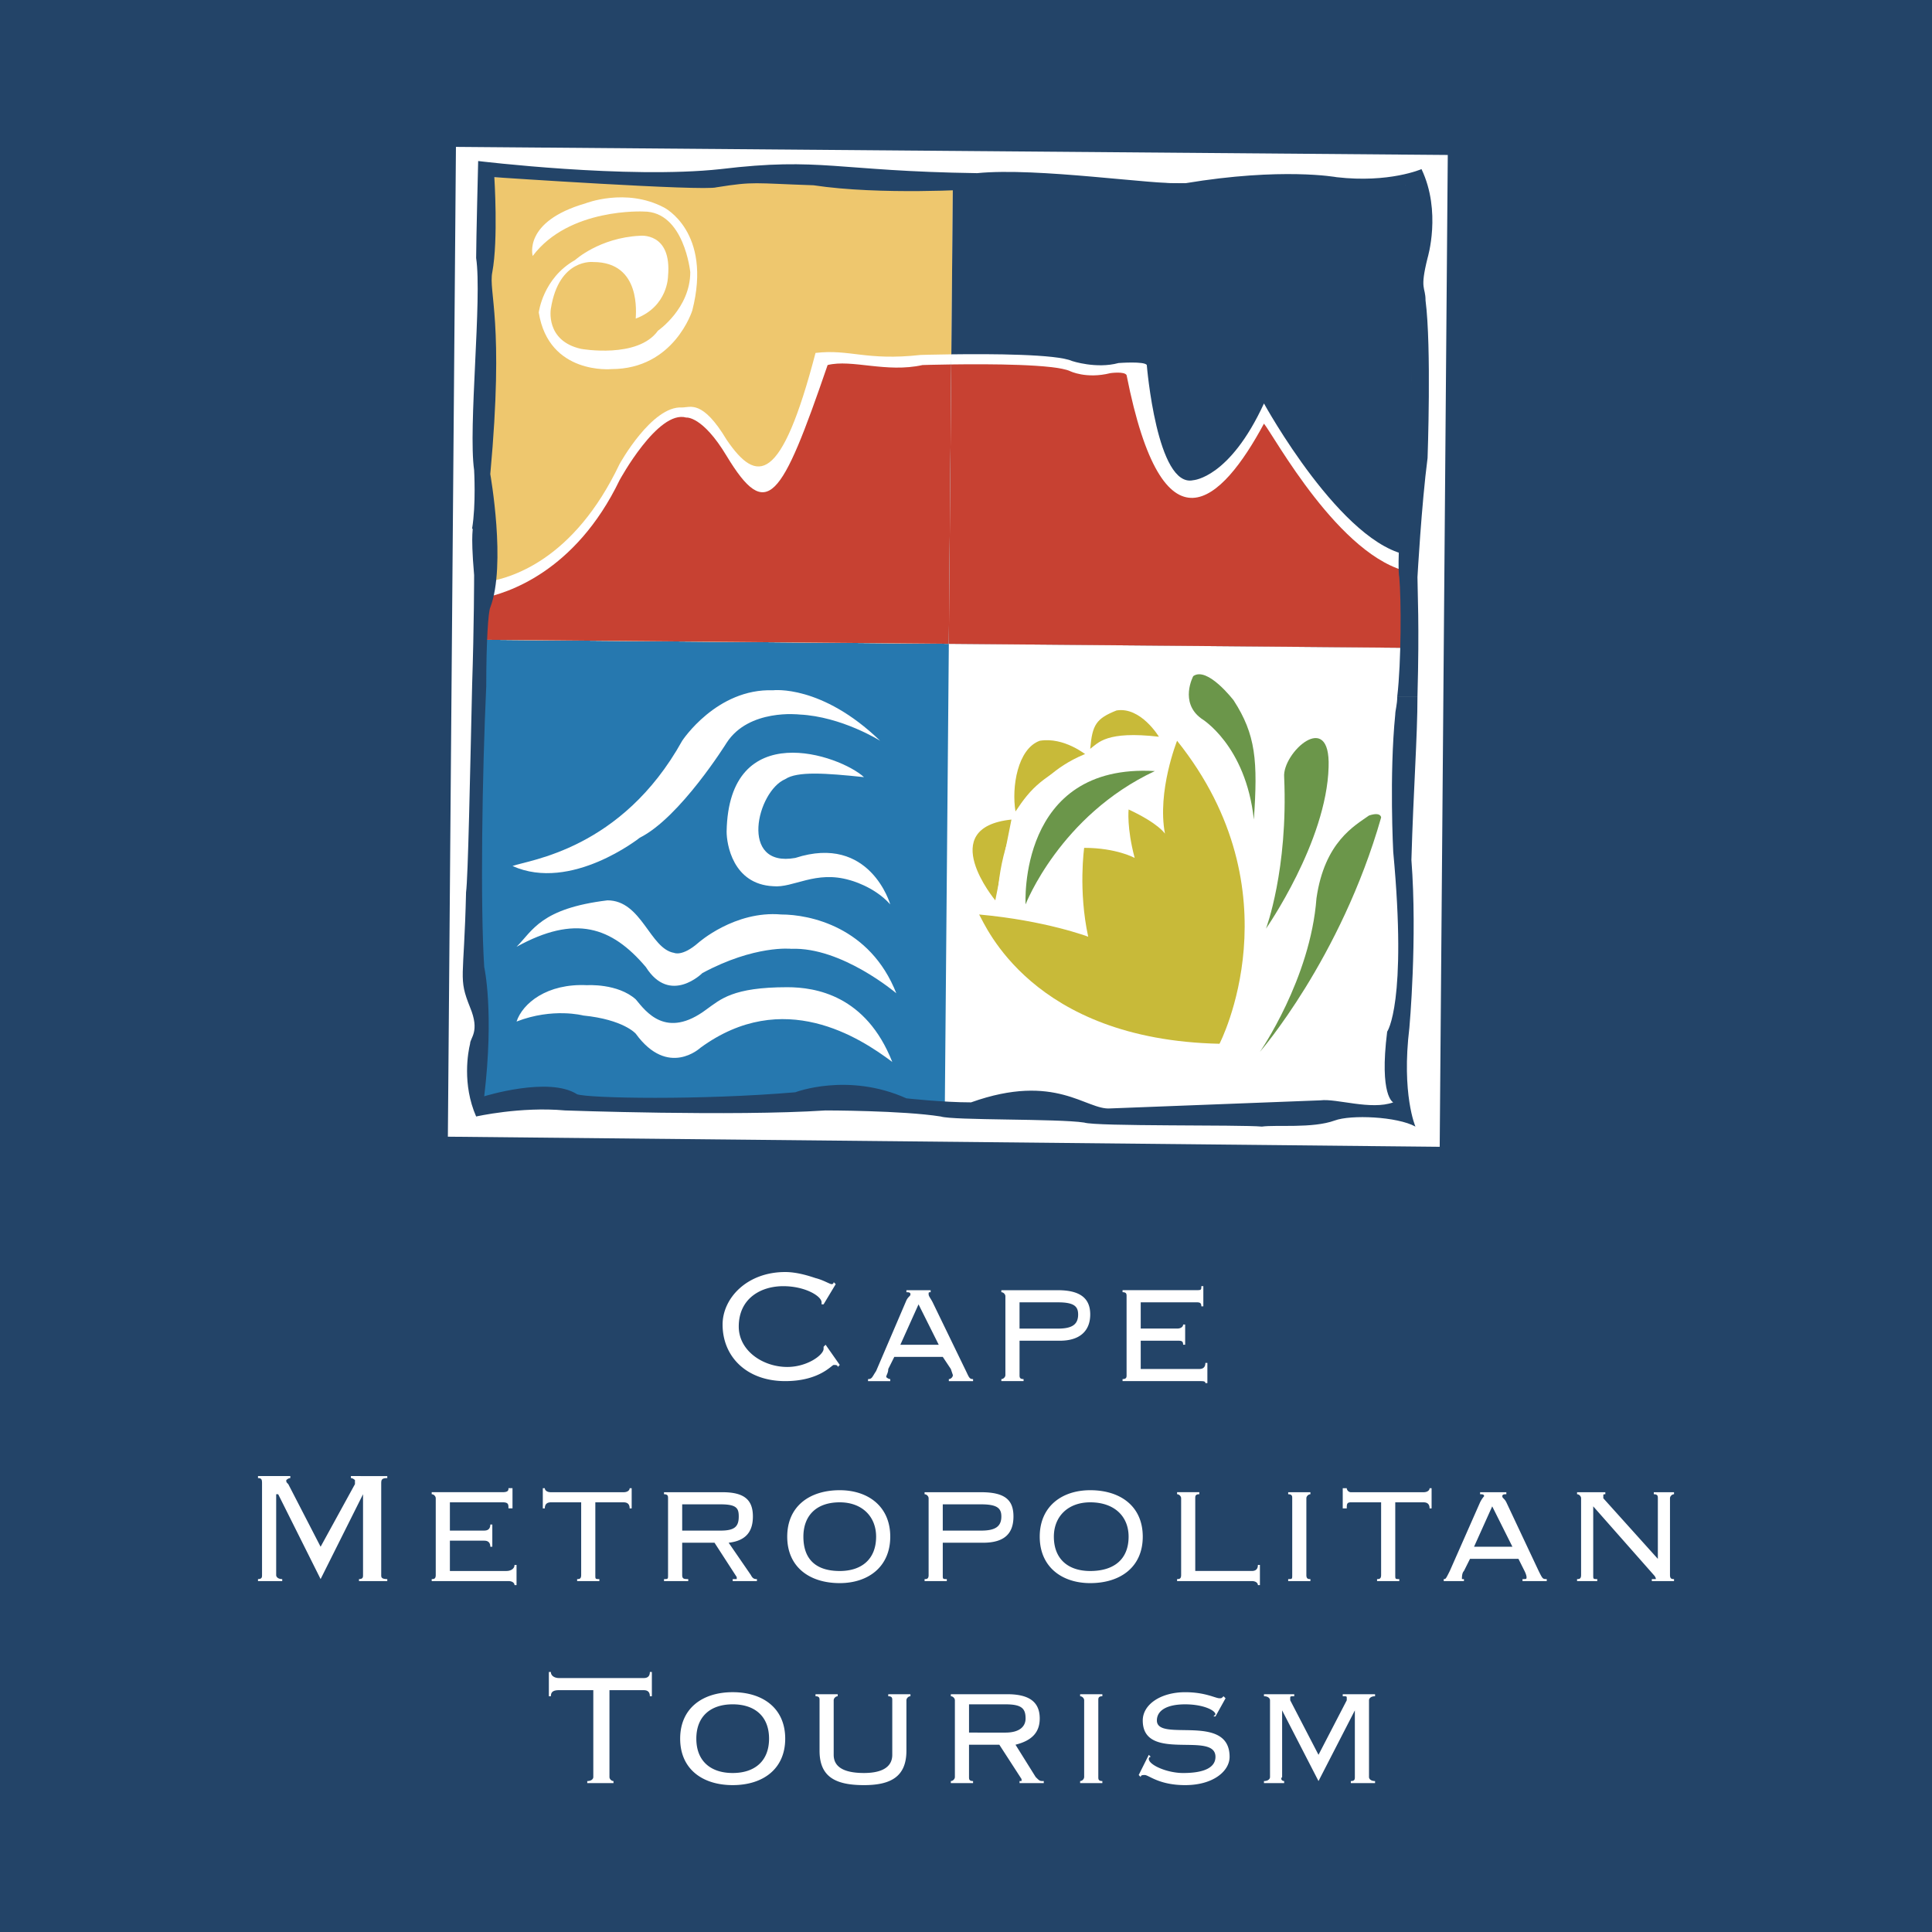
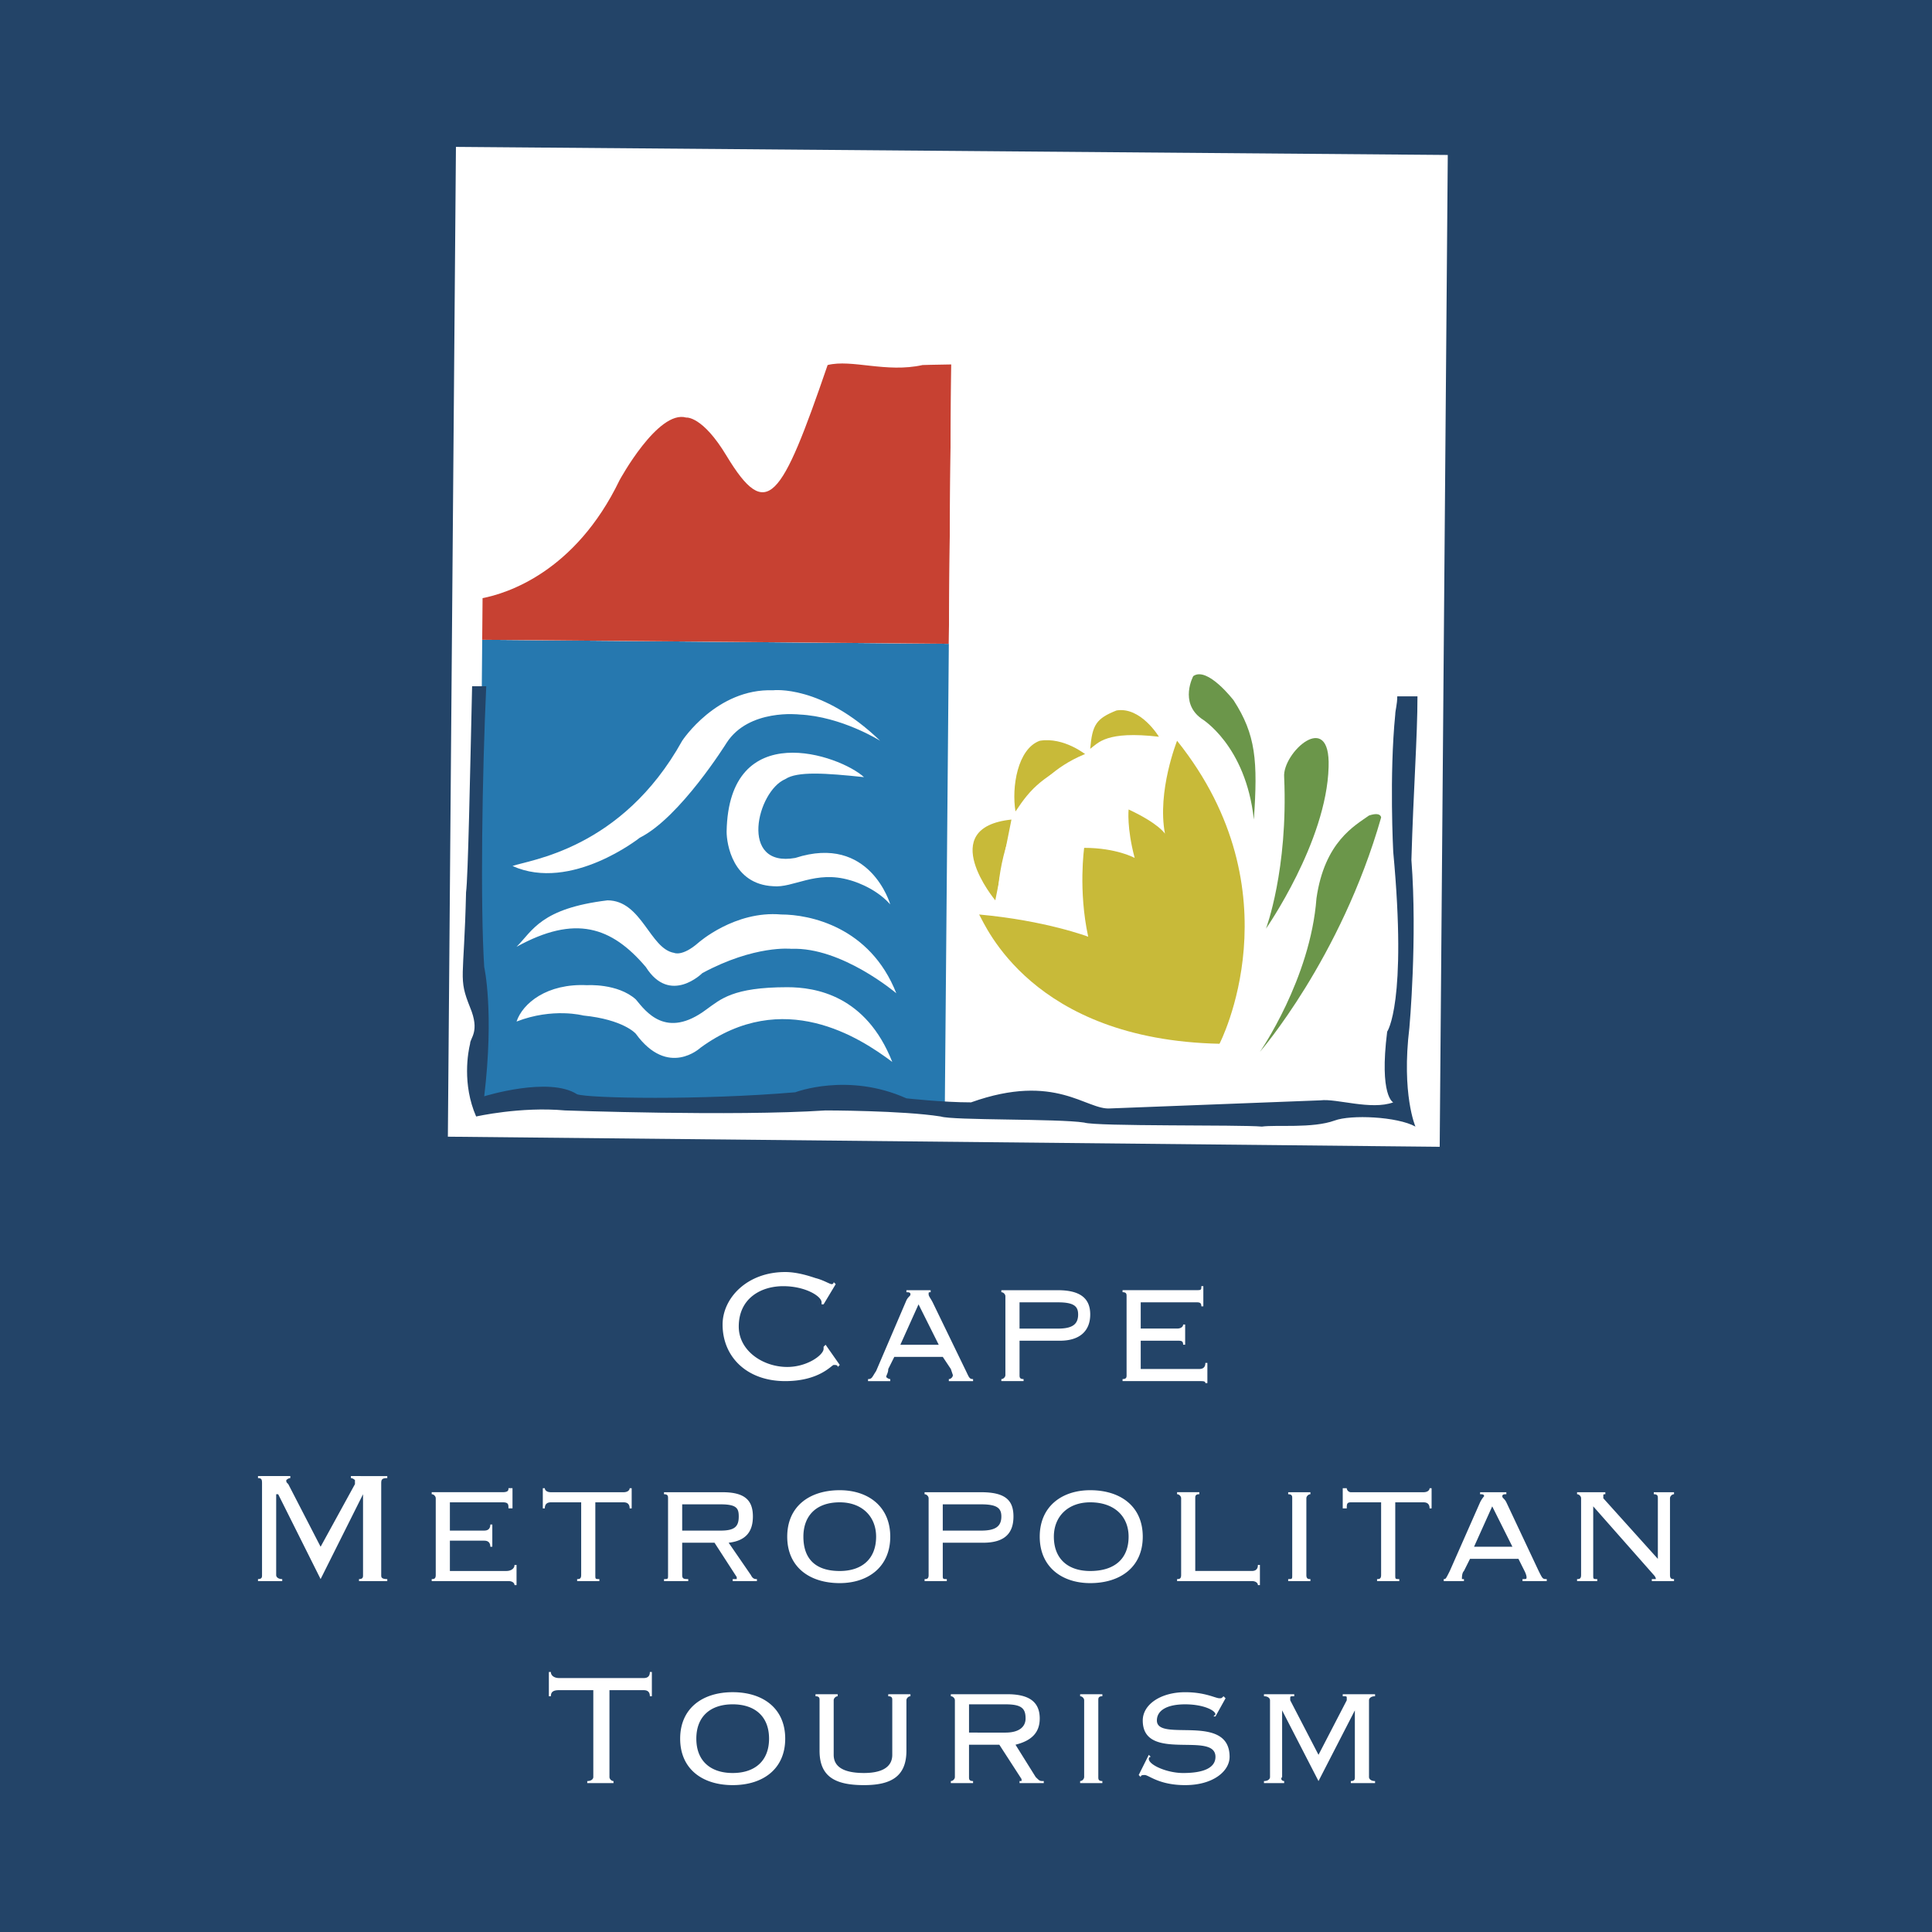
<svg xmlns="http://www.w3.org/2000/svg" width="2500" height="2500" viewBox="0 0 192.756 192.756">
  <g fill-rule="evenodd" clip-rule="evenodd">
    <path fill="#234468" d="M0 0h192.756v192.756H0V0z" />
    <path fill="#fff" d="M45.489 14.655l98.956.806-.806 98.955-98.955-1.008.805-98.753z" />
    <path fill="#fff" d="M94.665 64.233l45.95.403-.201 46.555-46.152-.404.403-46.554z" />
    <path fill="#2678af" d="M48.11 63.83l46.555.403-.403 46.554-46.555-.402.403-46.555z" />
-     <path fill="#eec76e" d="M48.513 17.678l46.555.403-.403 46.152-46.555-.403.403-46.152z" />
    <path d="M48.16 58.121c2.81-.352 9.093-2.245 13.655-11.825 0 0 3.224-5.845 6.248-5.643.806 0 2.015-.806 4.434 3.224 3.023 4.434 5.441 4.434 8.868-8.666 3.426-.403 5.039.806 10.479.202 0 0 1.267-.04 3.075-.062l-.252 28.881-46.557-.402.05-5.709z" fill="#fff" />
    <path d="M48.146 59.676c2.373-.46 9.229-2.56 13.668-11.768 0 0 3.829-7.053 6.65-6.248 0 0 1.612-.201 4.031 3.829 4.031 6.651 5.441 4.434 10.077-9.069 2.418-.604 5.845.806 9.472 0 0 0 1.173-.037 2.864-.06l-.243 27.872-46.555-.402.036-4.154z" fill="#c74132" />
-     <path fill="#234468" d="M95.068 18.081l45.952.403-.405 46.152-45.95-.403.403-46.152z" />
    <path d="M94.917 35.352c3.961-.052 10.52-.026 12.042.666 0 0 2.418.806 4.635.202 0 0 2.619-.202 2.822.202 0 0 1.008 12.293 4.635 11.488 0 0 3.627-.201 7.055-7.658 0 0 7.824 14.261 14.59 15.156l-.08 9.229-45.95-.403.251-28.882z" fill="#fff" />
-     <path d="M94.908 36.361c3.828-.053 10.312-.034 11.85.665 0 0 1.611.806 4.029.201 0 0 1.412-.201 1.613.202 3.627 18.34 9.473 12.697 13.705 4.837.973 1.167 7.588 13.432 14.576 14.81l-.066 7.561-45.95-.403.243-27.873z" fill="#c74132" />
    <path d="M63.427 31.786c0-.403.604-5.643-4.233-5.643 0 0-3.426-.403-4.231 4.635 0 0-.605 3.225 3.022 4.031 0 0 5.644 1.008 7.658-1.813 0 0 3.225-2.218 3.225-5.846 0 0-.605-6.045-4.635-6.045 0 0-7.457-.403-11.085 4.434 0 0-1.007-3.426 5.24-5.24 0 0 4.03-1.612 7.86.403 0 0 4.836 2.418 2.821 10.278 0 0-1.814 5.844-8.061 5.844 0 0-6.248.605-7.256-5.643 0 0 .403-3.426 3.628-5.24 0 0 2.418-2.216 6.449-2.418 0 0 3.225-.403 2.821 4.031.001 0 .001 3.023-3.223 4.232zM86.2 77.535c-2.418-2.217-13.503-6.046-13.705 5.441 0 1.209.605 5.24 4.636 5.441 2.015.202 4.232-1.612 7.658-.604 0 0 2.418.604 4.031 2.418 0 0-2.016-7.054-9.473-4.635-5.643 1.008-3.829-6.65-1.007-7.86 1.209-.806 4.031-.604 7.86-.201zM51.536 94.463c1.612-1.612 2.419-3.829 9.069-4.635 3.426 0 4.232 4.836 6.65 5.24 0 0 .807.403 2.419-1.008 0 0 3.627-3.225 8.263-2.822 2.821 0 8.868 1.209 11.488 7.861 0 0-5.442-4.636-10.48-4.435 0 0-3.628-.403-8.868 2.419 0 0-3.224 3.225-5.643-.605-3.426-4.03-7.054-5.239-12.898-2.015z" fill="#fff" />
    <path d="M51.536 101.92c.605-1.812 3.023-3.828 7.054-3.627 0 0 3.023-.201 4.837 1.41 1.007 1.211 3.023 4.031 7.054 1.008 1.411-1.008 2.62-2.217 8.062-2.217 2.821 0 7.86.807 10.48 7.457-3.225-2.418-10.883-7.457-19.146-1.41 0 0-3.225 3.023-6.449-1.412 0 0-1.209-1.408-5.241-1.812-.001-.001-3.023-.807-6.651.603zM51.133 86.402c1.613-.604 10.883-1.612 16.929-12.495 0 0 3.426-5.24 9.069-5.038 0 0 4.837-.605 10.681 5.038 0 0-3.829-2.418-8.061-2.62 0 0-5.038-.605-7.255 2.821 0 0-4.636 7.457-8.666 9.472 0 .001-6.852 5.442-12.697 2.822z" fill="#fff" />
    <path d="M97.688 91.239c.605 1.008 5.24 12.496 23.982 12.898 0 0 7.861-15.115-4.232-30.23 0 0-2.014 5.039-1.209 9.271 0 0-.604-1.007-3.627-2.418 0 0-.201 1.814.605 4.837 0 0-1.814-1.007-5.039-1.007 0 0-.604 4.232.402 8.867 0-.001-4.232-1.614-10.882-2.218z" fill="#c8ba39" />
    <path d="M125.701 104.943s8.062-9.271 12.094-23.378c0 0 0-.604-1.209-.201-1.412 1.007-4.436 2.62-5.242 8.263-.604 8.061-5.643 15.316-5.643 15.316zM126.307 92.65s6.047-8.666 6.248-16.123c.201-5.845-4.637-1.411-4.434 1.008.402 9.27-1.814 15.115-1.814 15.115zM125.098 81.767c.402-5.845.201-8.465-2.016-11.891 0 0-2.621-3.427-4.031-2.419 0 0-1.41 2.621.807 4.232-.001.001 4.433 2.621 5.24 10.078z" fill="#6b964a" />
    <path d="M108.771 74.713c.807-.604 1.613-1.814 6.854-1.209 0 0-1.814-3.023-4.232-2.621-2.016.807-2.418 1.411-2.622 3.83zM101.316 80.961c1.611-2.418 2.619-3.426 7.053-5.643 0 0-2.217-1.814-4.635-1.411-2.216.806-2.822 4.635-2.418 7.054zM99.301 89.829s-6.047-7.255 1.611-8.062l-1.611 8.062z" fill="#c8ba39" />
    <path d="M99.502 91.038s4.434-11.286 16.727-16.929c-17.735-1.008-16.727 16.929-16.727 16.929z" fill="#fff" />
-     <path d="M102.322 90.231s3.428-8.867 12.898-13.301c-13.702-.806-12.898 13.301-12.898 13.301z" fill="#6b964a" />
    <path d="M47.102 68.465c-.201 8.667-.402 19.146-.604 20.557-.202 8.869-.806 8.464.403 11.488 1.008 2.418 0 3.023 0 3.627-.202.807-.807 4.031.604 7.256 0 0 4.434-1.008 8.868-.605 0 0 16.728.605 25.998 0 0 0 7.659 0 11.488.605 1.209.402 11.69.201 14.309.605 1.209.402 15.518.201 17.734.402 1.412-.201 5.039.201 7.256-.605 1.613-.604 6.248-.402 8.061.605 0 0-1.41-3.225-.604-9.875 0 0 .807-8.868.201-16.728.203-7.054.605-12.293.605-16.324h-2.016c0 .806-.201 1.41-.201 1.814-.605 6.046-.201 13.704-.201 13.704 1.41 15.117-.605 17.937-.605 17.937-.807 6.449.605 7.055.605 7.055-2.219.805-5.645-.402-7.256-.203-5.24.203-20.961.807-20.961.807-2.418.201-5.441-3.627-13.905-.604-2.822 0-6.449-.402-6.449-.402-5.845-2.621-11.085-.605-11.085-.605-9.472.805-20.556.605-21.766.201-2.822-1.814-9.271.201-9.271.201 1.008-8.463 0-12.898 0-12.898-.402-6.248-.201-19.347.202-28.013h-1.41v-.002z" fill="#234468" />
-     <path d="M139.406 69.473c.402-3.426.402-9.674.201-11.891-.201-.806 0-7.659 1.008-11.286 0 0 .404-10.682 0-15.115 0 0-.605-7.255-.402-12.697 0 0-3.225 2.217-7.859 1.209 0 0-17.334.202-24.588-.403 0 0-4.838-1.21-10.48-.403 0 0-9.473.604-16.124-.403-6.046-.201-5.845-.403-9.673.202-1.209.403-22.169-1.008-22.169-1.008s.403 6.248-.202 9.472c-.403 2.016 1.209 4.837-.202 20.154 0 0 1.612 9.07 0 13.301-.202.403-.403 3.427-.403 7.86h-1.412c.202-6.046.202-11.085.202-11.085-.402-4.635 0-4.635-.202-4.635.403-2.418.202-5.845.202-5.845-.604-4.232.807-17.13.202-21.161 0-1.612.202-9.674.202-9.674s14.914 1.814 24.184.807c10.077-1.21 11.488.201 25.595.403 6.047-.604 17.734 1.209 20.758 1.008 9.674-1.612 15.115-.605 15.115-.605 5.24.605 8.465-.806 8.465-.806 2.016 4.232.605 8.868.605 8.868-.807 3.225-.203 2.822-.203 4.232.605 4.635.203 15.721.203 15.721-.605 4.635-1.008 11.89-1.008 11.89 0 1.411.201 4.635 0 11.891h-2.015v-.001z" fill="#234468" />
    <path d="M61.209 177.9v-.203c-.201 0-.403-.201-.403-.402v-8.666h3.426c.403 0 .604.201.604.605h.201v-2.42h-.201c0 .404-.201.605-.604.605h-8.465c-.403 0-.806-.201-.806-.605h-.201v2.42h.202c0-.404.201-.605.806-.605h3.426v8.666c0 .201-.201.402-.604.402v.203h2.619zM73.101 168.83c-3.023 0-5.241 1.613-5.241 4.637s2.217 4.635 5.241 4.635c3.022 0 5.24-1.611 5.24-4.635s-2.218-4.637-5.24-4.637zm0 1.211c2.216 0 3.628 1.209 3.628 3.426s-1.412 3.426-3.628 3.426c-2.217 0-3.628-1.209-3.628-3.426s1.41-3.426 3.628-3.426zM81.767 174.676c0 2.619 1.612 3.426 4.433 3.426 2.621 0 4.233-.807 4.233-3.426v-5.039c0-.201.201-.402.402-.402v-.201h-2.216v.201c.403 0 .403.201.403.402v5.441c0 1.209-1.008 1.814-2.822 1.814-2.015 0-3.023-.605-3.023-1.814v-5.441c0-.201.202-.402.403-.402v-.201h-2.217v.201c.404 0 .404.201.404.402v5.039zM96.68 174.07h3.023l2.217 3.426v.201h-.201v.203h2.418v-.203c-.402 0-.402 0-.807-.402l-2.014-3.225c1.611-.402 2.418-1.209 2.418-2.619 0-1.613-1.008-2.418-3.225-2.418h-5.644v.201c.202 0 .404.201.404.402v7.658c0 .201-.202.402-.404.402v.203h2.218v-.203c-.404 0-.404-.201-.404-.402v-3.224h.001zm0-4.029h3.628c1.611 0 2.014.402 2.014 1.41 0 .807-.604 1.41-2.014 1.41H96.68v-2.82zM109.982 177.9v-.203c-.404 0-.404-.201-.404-.402v-7.658c0-.201 0-.402.404-.402v-.201h-2.217v.201c.201 0 .402.201.402.402v7.658a.432.432 0 0 1-.402.402v.203h2.217zM113.609 177.094l.201.201c0-.201.203-.201.402-.201.404 0 1.412 1.008 4.031 1.008 2.822 0 4.434-1.41 4.434-2.822 0-4.434-7.254-1.41-7.254-3.627 0-1.008 1.008-1.611 2.82-1.611 1.814 0 3.023.604 3.023 1.008l-.201.201h.201l1.008-1.814-.201-.201c-.201.201-.201.201-.404.201-.402 0-1.41-.605-3.426-.605-2.418 0-4.23 1.211-4.23 2.822 0 4.232 7.254 1.008 7.254 3.627 0 1.008-1.008 1.613-3.225 1.613-1.611 0-3.426-.807-3.426-1.41 0 0 0-.203.201-.203l-.201-.201-1.007 2.014zM128.121 177.9v-.203c-.203 0-.404-.201-.203-.402v-6.65l3.629 7.053 3.627-7.053v6.65c0 .201 0 .402-.402.402v.203h2.418v-.203c-.404 0-.604-.201-.604-.402v-7.658c0-.201.199-.402.604-.402v-.201h-3.225v.201c.402 0 .402 0 .402.201v.201l-2.82 5.441-2.822-5.441v-.201c0-.201 0-.201.402-.201v-.201h-3.021v.201c.402 0 .604.201.604.402v7.658c0 .201-.201.402-.604.402v.203h2.015zM28.158 157.746v-.201c-.403 0-.604-.201-.604-.404v-8.061h.201l4.232 8.465 4.233-8.465v8.061c0 .203 0 .404-.403.404v.201h2.822v-.201c-.605 0-.605-.201-.605-.404v-9.068c0-.402 0-.604.605-.604v-.201H35.01v.201c.202 0 .404.201.404.201v.402l-3.427 6.248-3.224-6.248c-.201-.201-.201-.201-.201-.402 0 0 .201-.201.403-.201v-.201H25.74v.201c.403 0 .403.201.403.604v9.068c0 .203 0 .404-.403.404v.201h2.418zM43.474 157.141c0 .404-.201.404-.403.404v.201h7.658c.403 0 .605.201.605.402h.201v-2.016h-.201c0 .404-.403.605-.806.605h-5.643v-3.023h3.426c.403 0 .605.203.605.605h.202v-2.217h-.202c0 .402-.202.605-.605.605h-3.426v-2.822h5.24c.604 0 .604.201.604.604h.403v-2.014h-.403c0 .201 0 .402-.604.402h-7.054v.201c.202 0 .403.201.403.402v7.661zM59.799 157.746v-.201c-.403 0-.403 0-.403-.404v-7.254h2.821c.403 0 .604.201.604.604h.202v-2.014h-.202c0 .201-.201.402-.604.402h-7.255c-.404 0-.605-.201-.605-.402h-.201v2.014h.201c0-.402.202-.604.605-.604h3.022v7.254c0 .404-.201.404-.403.404v.201h2.218zM68.062 153.918h3.225l2.217 3.426v.201h-.403v.201h2.418v-.201c-.202 0-.403 0-.604-.404l-2.217-3.223c1.814-.203 2.418-1.209 2.418-2.621 0-1.611-.806-2.418-3.023-2.418h-5.845v.201c.403 0 .403.201.403.402v7.658c0 .404 0 .404-.403.404v.201h2.418v-.201c-.403 0-.604 0-.604-.404v-3.222zm0-3.83h3.829c1.613 0 1.814.402 1.814 1.209 0 1.008-.403 1.412-1.814 1.412h-3.829v-2.621zM83.782 148.678c-3.023 0-5.24 1.611-5.24 4.635s2.216 4.635 5.24 4.635c2.821 0 5.039-1.611 5.039-4.635s-2.218-4.635-5.039-4.635zm0 1.209c2.217 0 3.628 1.41 3.628 3.426 0 2.217-1.411 3.426-3.628 3.426-2.418 0-3.627-1.209-3.627-3.426-.001-2.016 1.208-3.426 3.627-3.426zM92.649 157.141c0 .404-.201.404-.403.404v.201h2.217v-.201c-.403 0-.403 0-.403-.404v-3.223h4.032c2.217 0 3.021-1.008 3.021-2.621 0-1.611-.805-2.418-3.225-2.418h-5.643v.201c.202 0 .403.201.403.402v7.659h.001zm1.411-7.053h3.829c1.613 0 2.016.402 2.016 1.209 0 1.008-.604 1.412-2.016 1.412H94.06v-2.621zM108.771 148.678c-2.82 0-5.037 1.611-5.037 4.635s2.217 4.635 5.037 4.635c3.023 0 5.242-1.611 5.242-4.635s-2.218-4.635-5.242-4.635zm0 1.209c2.42 0 3.83 1.41 3.83 3.426 0 2.217-1.41 3.426-3.83 3.426-2.217 0-3.627-1.209-3.627-3.426.001-2.016 1.411-3.426 3.627-3.426zM117.438 148.879v.201c.203 0 .404.201.404.402v7.658c0 .404-.201.404-.404.404v.201h7.459c.402 0 .604.201.604.402h.201v-2.016h-.202c0 .404-.201.605-.604.605h-5.645v-7.256c0-.201 0-.402.404-.402v-.201h-2.217v.002zM130.74 157.746v-.201c-.201 0-.404 0-.404-.404v-7.658c0-.201.203-.402.404-.402v-.201h-2.217v.201c.402 0 .402.201.402.402v7.658c0 .404 0 .404-.402.404v.201h2.217zM139.607 157.746v-.201c-.402 0-.402 0-.402-.404v-7.254h2.82c.404 0 .605.201.605.604h.201v-2.014h-.201c0 .201-.201.402-.605.402h-7.254c-.203 0-.404-.201-.404-.402h-.402v2.014h.402c0-.402 0-.604.404-.604h3.023v7.254c0 .404-.203.404-.404.404v.201h2.217zM151.498 155.529l.605 1.209c.201.402.201.605.201.605 0 .201 0 .201-.404.201v.201h2.42v-.201c-.404 0-.404 0-.807-.807l-3.225-6.852c-.201-.404-.402-.404-.402-.605s.201-.201.402-.201v-.201h-2.619v.201c.201 0 .402 0 .402.201 0 0-.201.201-.402.605l-3.023 6.852c-.404.807-.404.807-.605.807v.201h2.016v-.201h-.201c0-.201 0-.605.201-.807l.605-1.209h4.836v.001zm-2.619-5.24l2.016 4.031h-3.83l1.814-4.031zM159.963 149.482v-.201c0-.201 0-.201.201-.201v-.201h-2.82v.201c.201 0 .402.201.402.402v7.658c0 .404-.201.404-.402.404v.201h2.014v-.201c-.402 0-.402 0-.402-.404v-6.852l6.045 6.852s.203.203.203.404h-.402v.201h2.215v-.201c-.201 0-.402 0-.402-.404v-7.658c0-.201.201-.402.402-.402v-.201H165v.201c.404 0 .404.201.404.402v6.047l-5.441-6.047zM82.371 134.166l-.201.201v.203c0 .604-1.613 1.812-3.627 1.812-2.419 0-4.837-1.611-4.837-4.029 0-2.822 2.217-4.031 4.434-4.031 2.216 0 3.829 1.008 3.829 1.611v.201h.201l1.21-2.014-.202-.203s0 .203-.201.203c-.202 0-.807-.404-1.613-.605-.605-.201-1.814-.604-3.023-.604-3.829 0-6.248 2.619-6.248 5.238 0 3.225 2.418 5.645 6.248 5.645 3.427 0 4.636-1.613 4.837-1.613.202 0 .403 0 .403.201l.202-.201-1.412-2.015zM94.06 135.375l.806 1.211.202.604c0 .201-.202.402-.403.402v.203h2.419v-.203c-.404 0-.404-.201-.806-1.006l-3.226-6.652c-.201-.402-.403-.604-.403-.805 0-.203 0-.203.202-.203v-.201h-2.418v.201c.201 0 .402 0 .402.203 0 .201-.202.201-.402.604l-3.023 7.055c-.403.604-.403.805-.807.805v.203h2.218v-.203c-.202 0-.403-.201-.403-.201 0-.201.202-.402.202-.805l.604-1.211h4.836v-.001zm-2.418-5.24l2.015 4.031h-3.828l1.813-4.031zM100.309 137.189c0 .201-.201.402-.404.402v.203h2.217v-.203c-.402 0-.402-.201-.402-.402v-3.426h4.031c2.016 0 3.021-1.008 3.021-2.621 0-1.611-1.006-2.418-3.223-2.418h-5.645v.201c.203 0 .404.203.404.404v7.86h.001zm1.41-7.255h3.83c1.611 0 2.016.404 2.016 1.209 0 1.008-.605 1.412-2.016 1.412h-3.83v-2.621zM112.4 137.189c0 .201 0 .402-.402.402v.203h7.658c.402 0 .604 0 .604.201h.201v-2.016h-.201c0 .402-.201.605-.604.605h-5.846v-2.822h3.627c.404 0 .605 0 .605.402h.201v-2.016h-.201c0 .203-.201.404-.605.404h-3.627v-2.621h5.441c.404 0 .605 0 .605.404h.201v-2.016h-.201c0 .402 0 .402-.605.402h-7.254v.201c.402 0 .402.203.402.404v7.863h.001z" fill="#fff" />
  </g>
</svg>